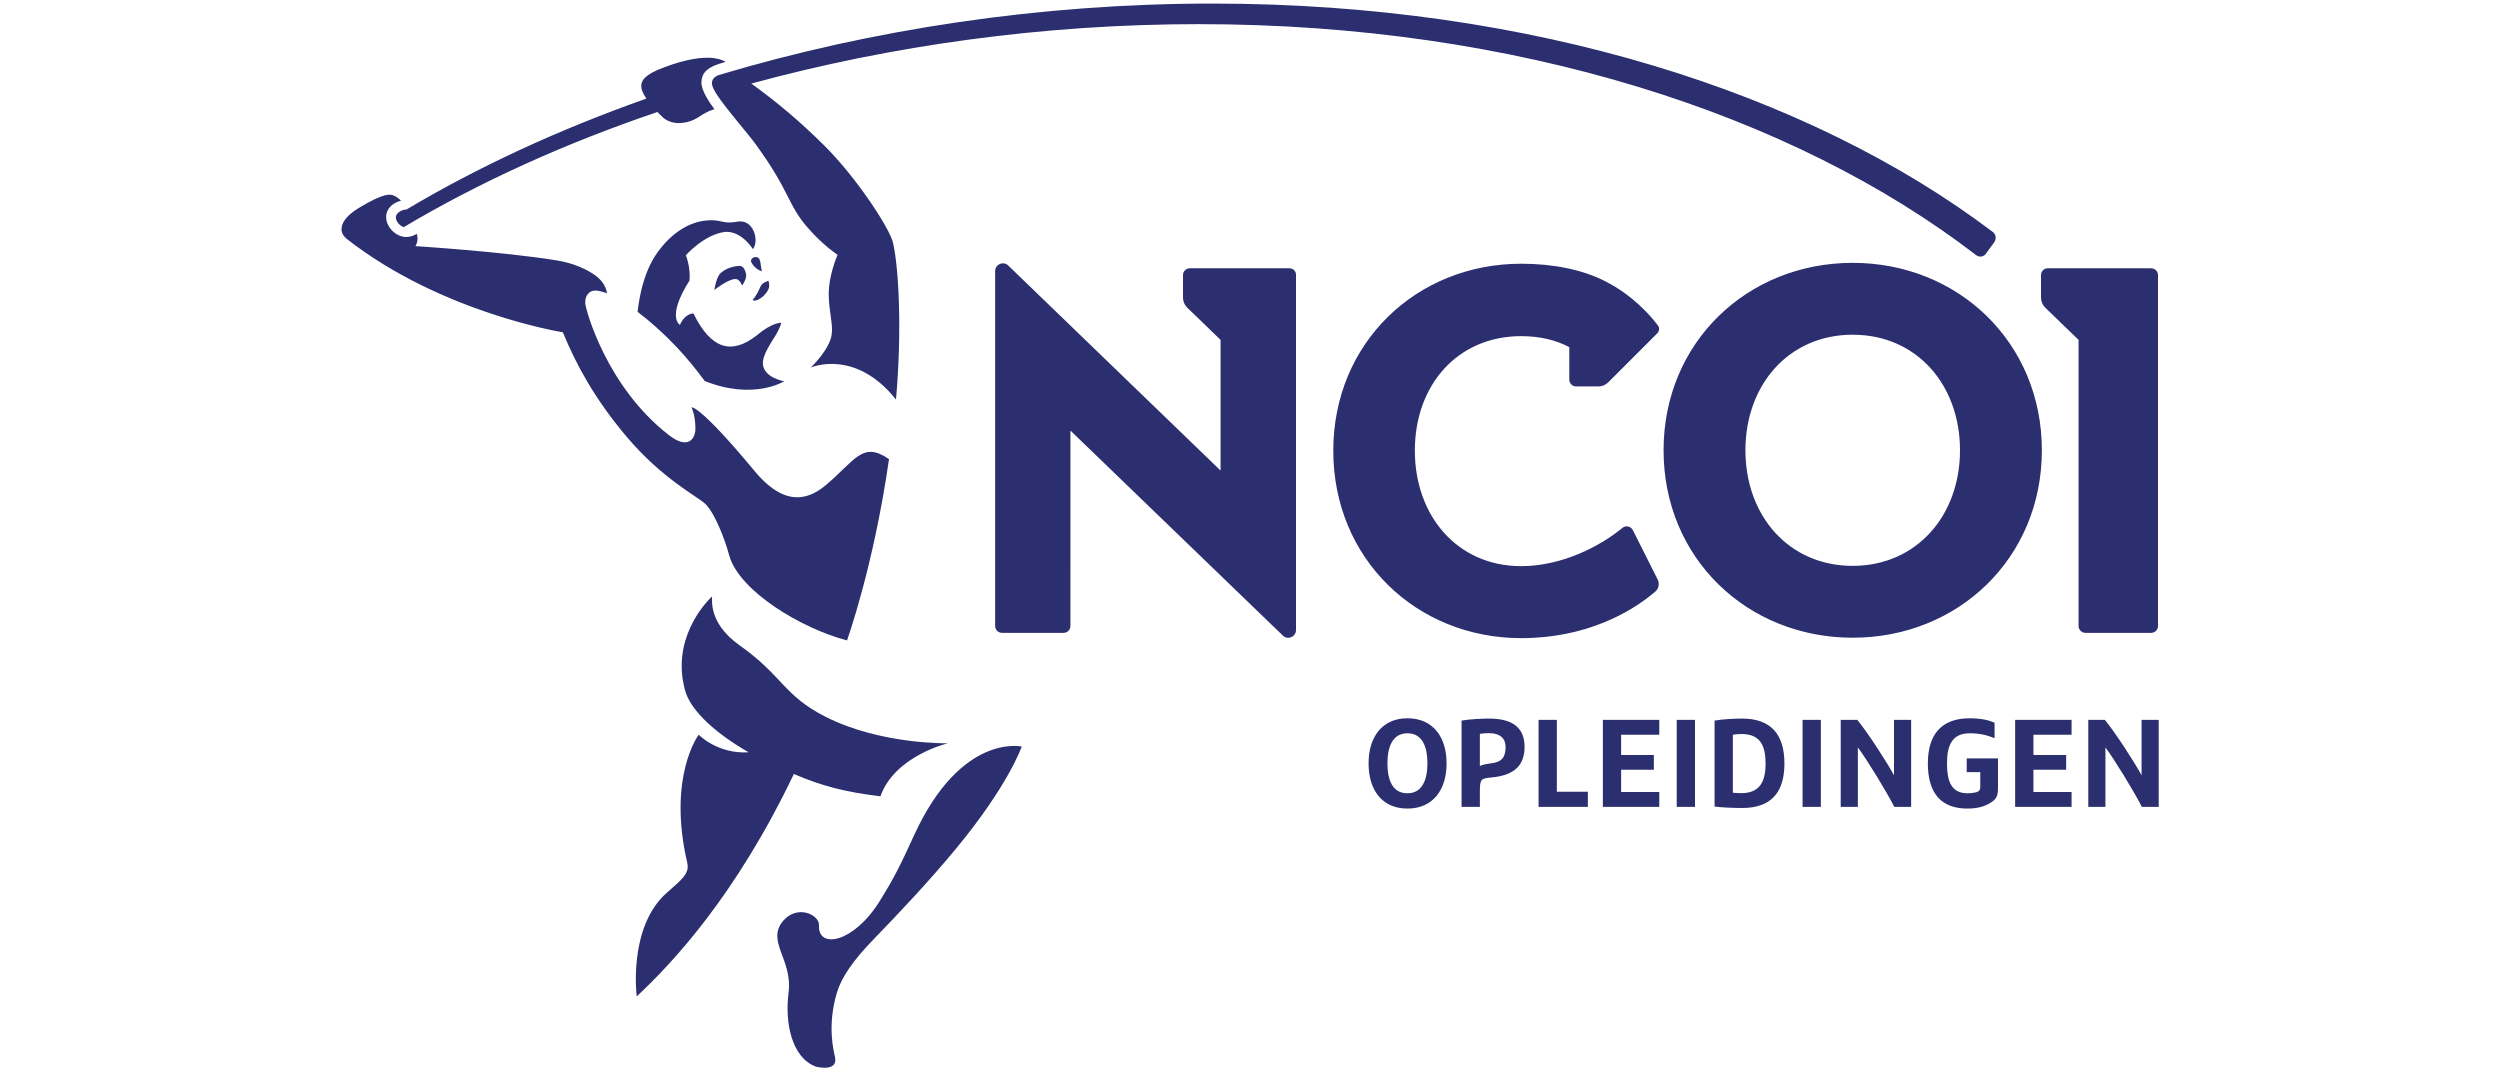
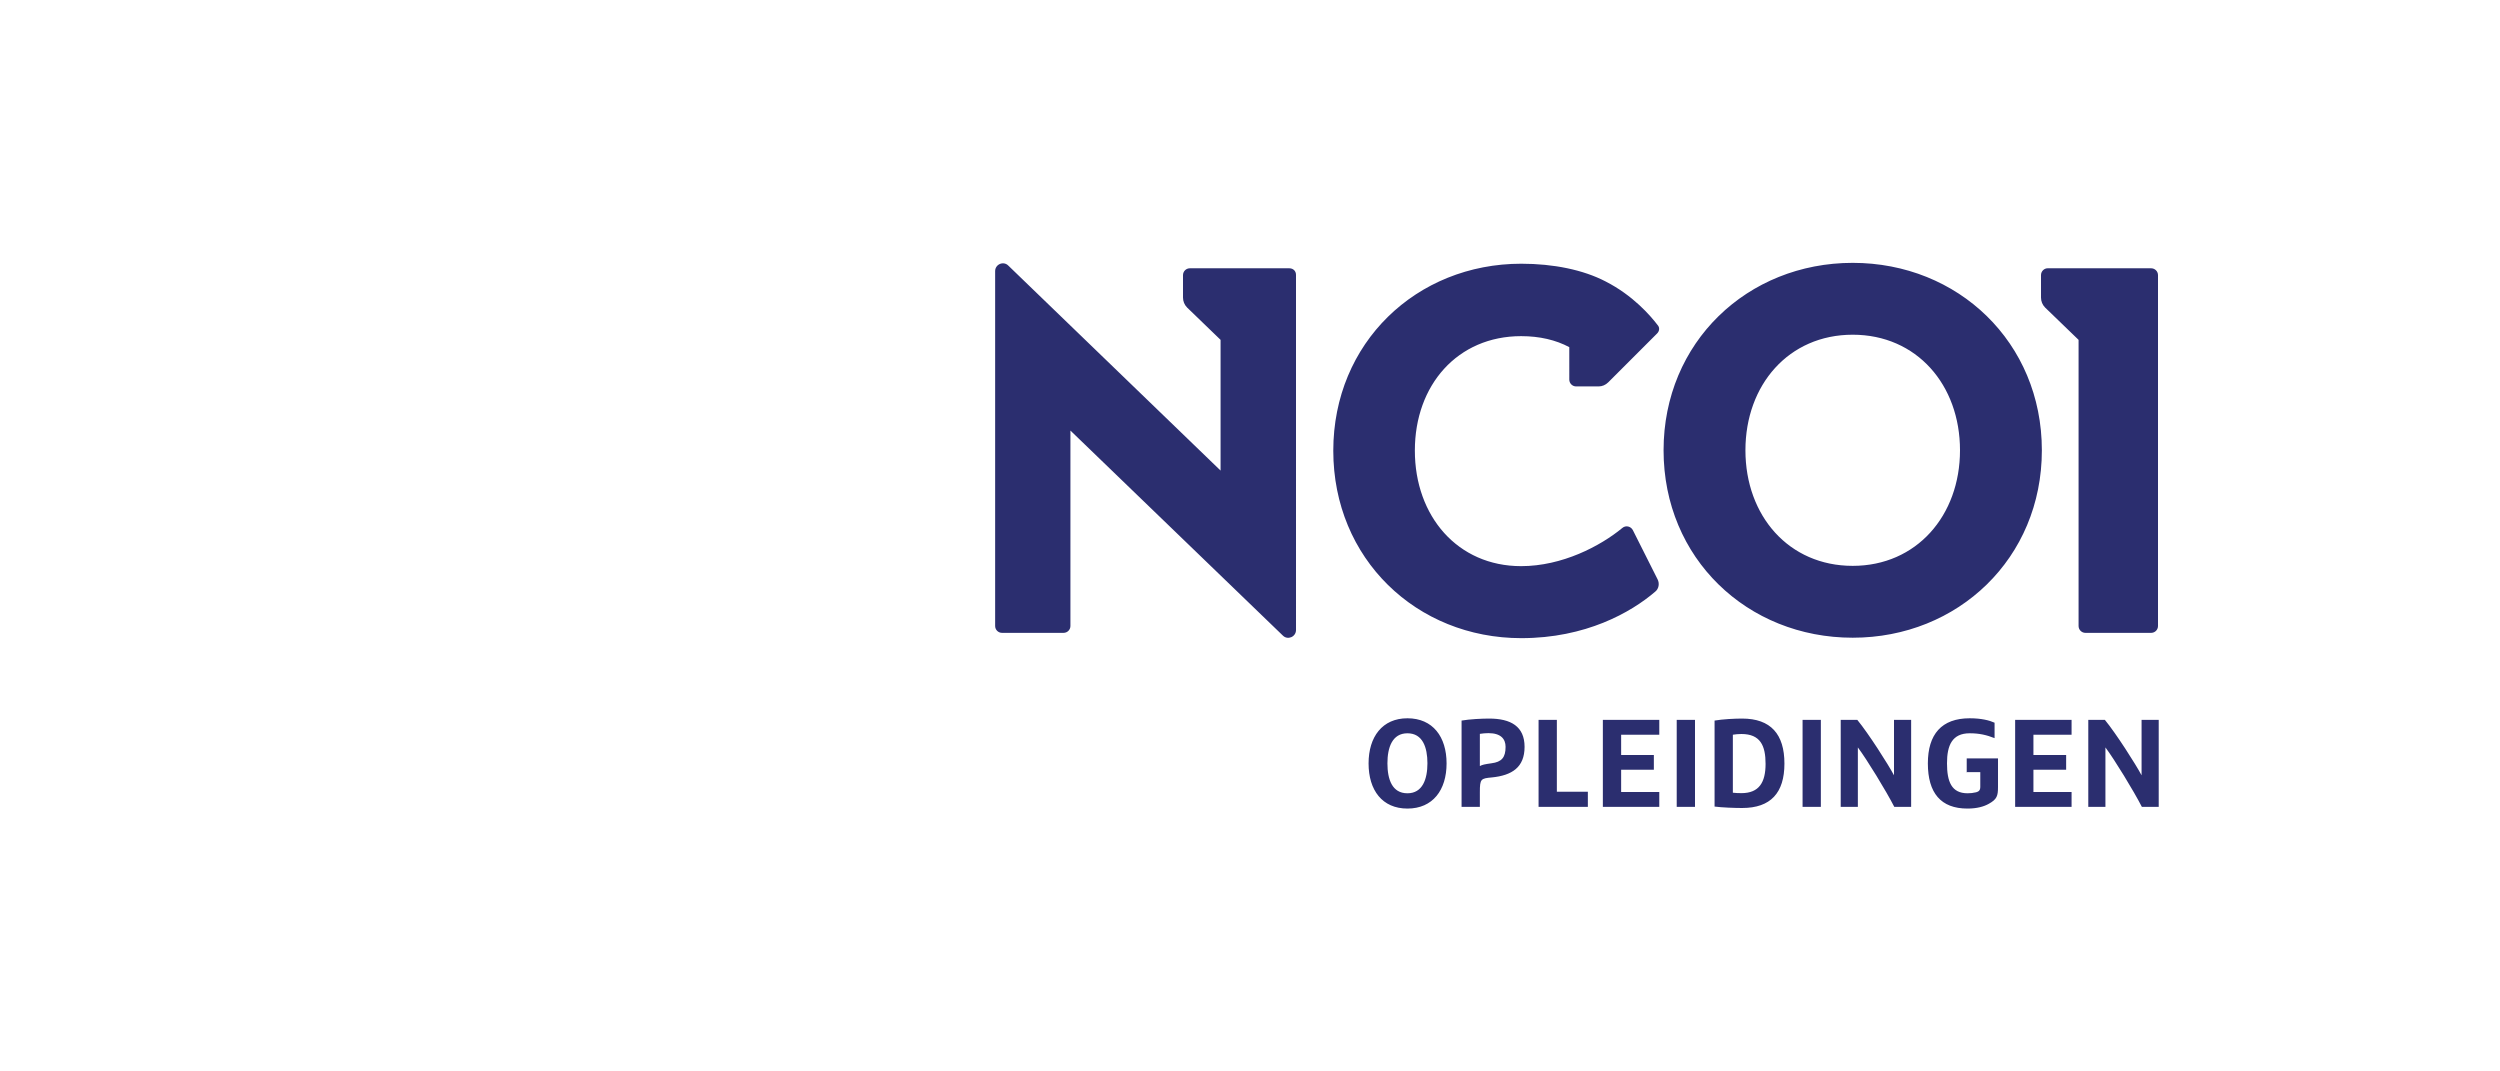
<svg xmlns="http://www.w3.org/2000/svg" version="1.1" id="Layer_1" x="0px" y="0px" viewBox="0 0 1750 750" style="enable-background:new 0 0 1750 750;" xml:space="preserve">
  <style type="text/css">
	.st0{fill:#00508F;}
	.st1{fill:#0088D4;}
	.st2{fill:#74B916;}
	.st3{fill:#00205B;}
	.st4{fill:#E0A626;}
	.st5{fill:#F7A900;}
	.st6{fill:#E5720A;}
	.st7{fill:#949300;}
	.st8{fill:#FFCC00;}
	.st9{fill:#6399AE;}
	.st10{fill:#AA0061;}
	.st11{fill:#A50034;}
	.st12{fill:#4C4184;}
	.st13{fill:#002A54;}
	.st14{fill:#F37021;}
	.st15{fill:#F37021;stroke:#F37021;stroke-width:0.36;}
	.st16{fill:#FF0000;}
	.st17{fill:#B50816;}
	.st18{fill:#880B08;}
	.st19{fill:#E2001E;}
	.st20{fill:#187F65;}
	.st21{fill:#58B875;}
	.st22{fill:#9BBDA3;}
	.st23{fill:#1AC3AC;}
	.st24{fill:#4BDCA4;}
	.st25{fill:#92F7BA;}
	.st26{fill:#05B3A4;}
	.st27{fill:#1FBF8D;}
	.st28{fill:#DA291C;}
	.st29{fill:#2B2E6F;}
</style>
  <g>
    <path class="st29" d="M985.2,566c-17.6,0-27.2-12.8-27.2-31.6c0-18.6,9.6-31.6,27.2-31.6c17.8,0,27.4,13,27.4,31.6   S1003,566,985.2,566z M985.2,513.3c-10.6,0-14,9.9-14,21c0,11.3,3.3,21,14,21c10.6,0,14-9.9,14-21   C999.2,523.2,995.9,513.3,985.2,513.3z M1023.1,504.4c5.8-1,14.2-1.4,19.3-1.4c15.2,0,24.8,5.5,24.8,19.8c0,14.4-8.9,20-22.9,21.4   c-7.7,0.7-8.4,1-8.4,10.3v10.3h-12.8L1023.1,504.4L1023.1,504.4z M1036,536.2c1.7-0.9,3.1-1.2,8-1.9c7.2-0.9,9.9-4.1,9.9-11.5   c0-5.6-3.4-9.6-12-9.6c-2.2,0-3.9,0.2-6,0.5V536.2L1036,536.2z M1077,503.9h12.8v50.3h21.7v10.6H1077V503.9z M1122,503.9h39.5v10.4   h-26.7v14.2h22.9v10.3h-22.9v15.6h26.7v10.4H1122V503.9z M1173.7,503.9h12.8v60.9h-12.8V503.9z M1200.2,504.4   c5.8-1,14.2-1.4,19.3-1.4c20,0,29.6,10.9,29.6,31.5c0,20.5-9.6,31.1-29.6,31.1c-5.1,0-13.9-0.3-19.3-1V504.4z M1213,554.9   c1.9,0.2,3.6,0.3,6,0.3c12.5,0,16.9-7.7,16.9-20.5c0-12.7-3.6-20.9-16.9-20.9c-2.2,0-4.1,0.2-6,0.5V554.9z M1261.8,503.9h12.8v60.9   h-12.8V503.9z M1288.5,503.9h11.6c7.9,9.6,21.6,31.1,25.7,38.8v-38.8h12v60.9h-11.8c-5.8-11.3-19.2-33.2-25.5-41.6v41.6h-12   L1288.5,503.9L1288.5,503.9z M1376.7,540.8v-9.9h21.9v20c0,6.2-0.7,8.6-6.5,11.8c-3.4,1.9-8.2,3.3-14.9,3.3   c-18.6,0-27.7-10.9-27.7-31.6c0-20.4,9.6-31.6,29.3-31.6c8.2,0,13.9,1.5,17.4,3.1v10.8c-5.6-2.2-10.6-3.4-17.4-3.4   c-12.3,0-15.9,8.4-15.9,21c0,12.8,3.1,21,14.4,21c2.1,0,3.9-0.2,6-0.7c1.7-0.5,2.9-1.2,2.9-3.8v-10.3h-9.4V540.8z M1410.6,503.9   h39.5v10.4h-26.7v14.2h22.9v10.3h-22.9v15.6h26.7v10.4h-39.5V503.9z M1461.8,503.9h11.6c7.9,9.6,21.6,31.1,25.7,38.8v-38.8h12v60.9   h-11.8c-5.8-11.3-19.2-33.2-25.5-41.6v41.6h-12L1461.8,503.9L1461.8,503.9z M1160,233.4l-34.2,34.2c-1.9,1.9-4.3,2.9-6.8,2.9h-15.7   c-2.7,0-4.8-2.2-4.8-4.8V243c-9.4-5-20.7-7.7-33.7-7.7c-44.5,0-74.4,34.2-74.4,80.1s29.9,80.9,74.4,80.9c28.7,0,55.4-14,70.8-26.7   c2.4-2.1,6-1.2,7.4,1.5l17.3,34.4c1.5,2.9,0.9,6.7-1.7,8.7c-16.9,14.5-48.6,32.5-93.7,32.5c-73.4,0-131.6-55.6-131.6-131.2   s58.3-130.9,131.6-130.9c22.6,0,43.3,4.3,58.8,12.3c19.5,9.9,31.6,24.1,36.6,30.6C1161.9,229.2,1161.7,231.7,1160,233.4L1160,233.4   z M1296.9,446.4c73.7,0,132.4-55.6,132.4-131.2S1370.6,184,1296.9,184c-73.7,0-132.4,55.6-132.4,131.2S1223.1,446.4,1296.9,446.4z    M1296.9,396.1c-44.8,0-75.1-35.1-75.1-80.9s30.3-80.9,75.1-80.9s75.1,35.1,75.1,80.9S1341.5,396.1,1296.9,396.1z M1428.7,192.6   v15.7c0,2.6,1,5.1,2.9,7l23.4,22.6v200.3c0,2.7,2.2,4.8,4.8,4.8h46c2.7,0,4.8-2.2,4.8-4.8V192.6c0-2.7-2.2-4.8-4.8-4.8h-72.5   C1431,187.8,1428.7,189.8,1428.7,192.6L1428.7,192.6z M902.5,187.8h-69.6c-2.7,0-4.8,2.2-4.8,4.8v15.7c0,2.6,1,5.1,2.9,7l23.4,22.6   v91.5L705.8,185.9c-3.4-3.4-9.2-0.9-9.2,3.9v248.4c0,2.7,2.2,4.8,4.8,4.8h43.1c2.7,0,4.8-2.2,4.8-4.8V301.4l148.7,143.5   c3.4,3.4,9.2,0.9,9.2-3.9V192.6C907.3,189.8,905.3,187.8,902.5,187.8L902.5,187.8z" />
-     <path class="st29" d="M532.7,186.6c0.3,2.4,0.7,3.3,0.7,3.3s-4.6-1-7.5-6.3c-0.5-0.9-0.2-2.6,1.7-3.4c0.9-0.3,3.3-0.7,4.1,1.5   C532.7,184.5,532.2,184,532.7,186.6L532.7,186.6z M526.9,210c1.4,1.4,5.5-0.7,8-3.3c1.9-1.9,2.9-3.8,3.3-5.1c0.7-2.9-0.3-5-0.3-5   s-4.3,0.9-5.6,4.1C530.3,204.9,529.8,206.2,526.9,210L526.9,210z M516.6,155.1c-4.4,0.7-7.2,1-11.3,0c-6.5-1.7-22.8-2.9-39.2,14.4   c-6.3,7-16.3,18.8-19.8,48.8c8.7,6.5,18.1,14.9,27.5,24.8c7.5,8,14,16.1,19.5,23.6c34.2,13.7,55.6,0.2,55.6,0.2   s-14.5-2.4-14.9-12.5c-0.2-5.6,5.1-13.5,8.7-19.3c4.1-6.8,4.1-9.2,4.1-9.2s-6.5-0.2-17.1,8.9c-17.3,13.5-31.8,10.1-44.3-15.4   c-6.7,0.5-9.4,8-9.4,8s-9.8-5,6.7-31.1c0.7-9.8-2.6-17.6-2.6-17.6s12.8-14.7,27.7-16.4c11.3-0.5,18.5,11.1,19.3,12.1   C531.8,167.6,526.9,153.4,516.6,155.1z M277.1,152.2c0,2.7,2.6,5.8,5.5,6.8c53-31.5,112.9-58.7,177.6-80.6c1,1,2.1,2.2,3.3,3.3   c0,0,5.3,6,15.7,4.1c9.8-1.7,10.8-6.3,20.9-9.4c-3.1-4.1-9.2-12.8-9.1-18.8c0.2-6.3,3.4-9.8,12-12.8c1.2-0.3,2.9-0.9,5-1.5   c-2.4-1.4-6.2-2.7-11.6-2.9c-9.6-0.2-22.1,2.7-36.4,8.7c-10.8,4.8-11.1,8.9-11.1,11.3c0,1.9,0.7,4.4,3.6,8.6   c-61.1,21.6-117.7,47.7-168.2,77.8v-0.2C280.9,146.9,277.1,149.1,277.1,152.2L277.1,152.2z M1395,162.4   C1266.1,64.9,1071.9,2.5,848.8,2.5c-120.8,0-239,18.1-345.9,50.1c-3.8,1.7-4.4,3.6-4.6,5.5c0,1.7,1,4.1,2.9,7.2   c6.2,9.9,22.6,28.4,28.1,36.1c24.5,33.9,21.6,41.4,36.3,58.2c10.4,12,20.7,18.8,20.7,18.8s-6.3,13.9-6.2,28.2   c0.2,11.5,3.1,20.4,2.1,27.4c-1.4,10.8-14.7,23.3-14.7,23.3s31-13.7,59.7,22.4c4.3-48.9,1.9-92.5-2.1-109.8   c-2.4-10.3-26-46.2-48.2-68.1c-16.4-16.3-33-30.4-51-43.3c98-26.7,204.6-41.6,313.2-41.6c222.6,0,416,63.1,544.2,161.7   c2.2,1.7,5.3,1.2,6.8-1l6-8.2C1397.6,167.1,1397.1,164,1395,162.4L1395,162.4z M616.3,557.4c10.1-28.4,47.2-37.1,47.2-37.1   s-47,1-85.5-18.5c-29.8-15.1-29.9-28.6-60.2-50c-23.9-16.9-18.5-34.7-19.5-34.2c-5.3,5.1-28.4,30.1-18.8,65.5   c3.1,11.6,16.3,27.2,44.5,43.5c-21.7,1.4-34.9-12.3-34.9-12.3s-22.1,29.1-8,89.8c1.7,7.5-4.1,11.8-14.2,20.7   c-27.5,24.1-21.2,72.7-21.2,72.7c24.6-23.1,68.8-69.6,110-155.7C575.1,550.1,591.2,554.4,616.3,557.4L616.3,557.4z M639.8,584.8   c-8.9,19.5-13.5,29.1-23.9,45.8c-18.3,29.6-43.5,34-42.6,17.1c0.3-7.5-15.2-14.7-25.1-3.1c-12.1,14.4,6.8,26.9,3.8,50.3   c-2.7,20.9,2.1,45.3,19,51.7c1,0.3,15.7,3.9,13.5-6.7c-0.7-3.4-5.8-21.4,1.4-45.3c3.3-10.6,11.1-22.2,26-37.5   c16.9-17.4,38.7-40.5,57.1-62.8c37.1-44.8,46.2-71.7,46.2-71.7S672.8,512.8,639.8,584.8z M494,353c6.5,6.7,13.3,24.1,16.4,35.6   c6.8,25.1,50.5,51.3,82.5,59.7c0,0,18.6-51.5,29.4-126.9c-18.8-13-23.6,1-44.6,18.5c-20,16.6-36.6,5.3-49.6-10.3   c-38.5-46.4-44-44.5-44-44.5s2.7,5.8,2.7,14.9c0,6.7-4.8,15.4-18.8,4.4c-43.1-33.5-57.8-86.7-58.3-91.9c-0.5-6,3.4-8.4,4.6-8.7   c3.1-1.2,7.7,0.5,10.6,1.5c-0.5-3.3-2.2-8.2-8.2-12.5c-5.3-3.9-14.7-8.6-27.5-10.6c-37-6-98.4-9.9-98.4-9.9s2.6-4.1,0.9-8.6   c-2.2,1.4-4.8,2.2-7.4,2.2c-7,0-14-6.8-14-13.9c0-6.2,4.8-10.1,10.4-11.5c-1.9-2.1-3.9-3.1-5.1-3.6c-2.2-1-6.5-2.2-24.3,8.6   c-6.8,4.1-11.5,8.9-12.1,13.5c-0.3,1.9-0.5,4.4,3.1,7.9c66.5,52.2,151.7,65.7,151.7,65.7c9.1,22.2,22.1,46.4,44.3,72.7   C463.6,335.4,488.4,347.5,494,353L494,353z M518.5,186.2c-1.2-0.3-8.9,0.3-13.9,4.8c-3.4,3.1-4.4,11.5-4.6,12   c0,0,11.5-9.1,15.9-7.5c2.2,0.7,3.6,4.4,3.6,4.4s3.6-5.1,2.7-8.2C521.7,189.3,520.7,186.9,518.5,186.2L518.5,186.2z" />
  </g>
</svg>